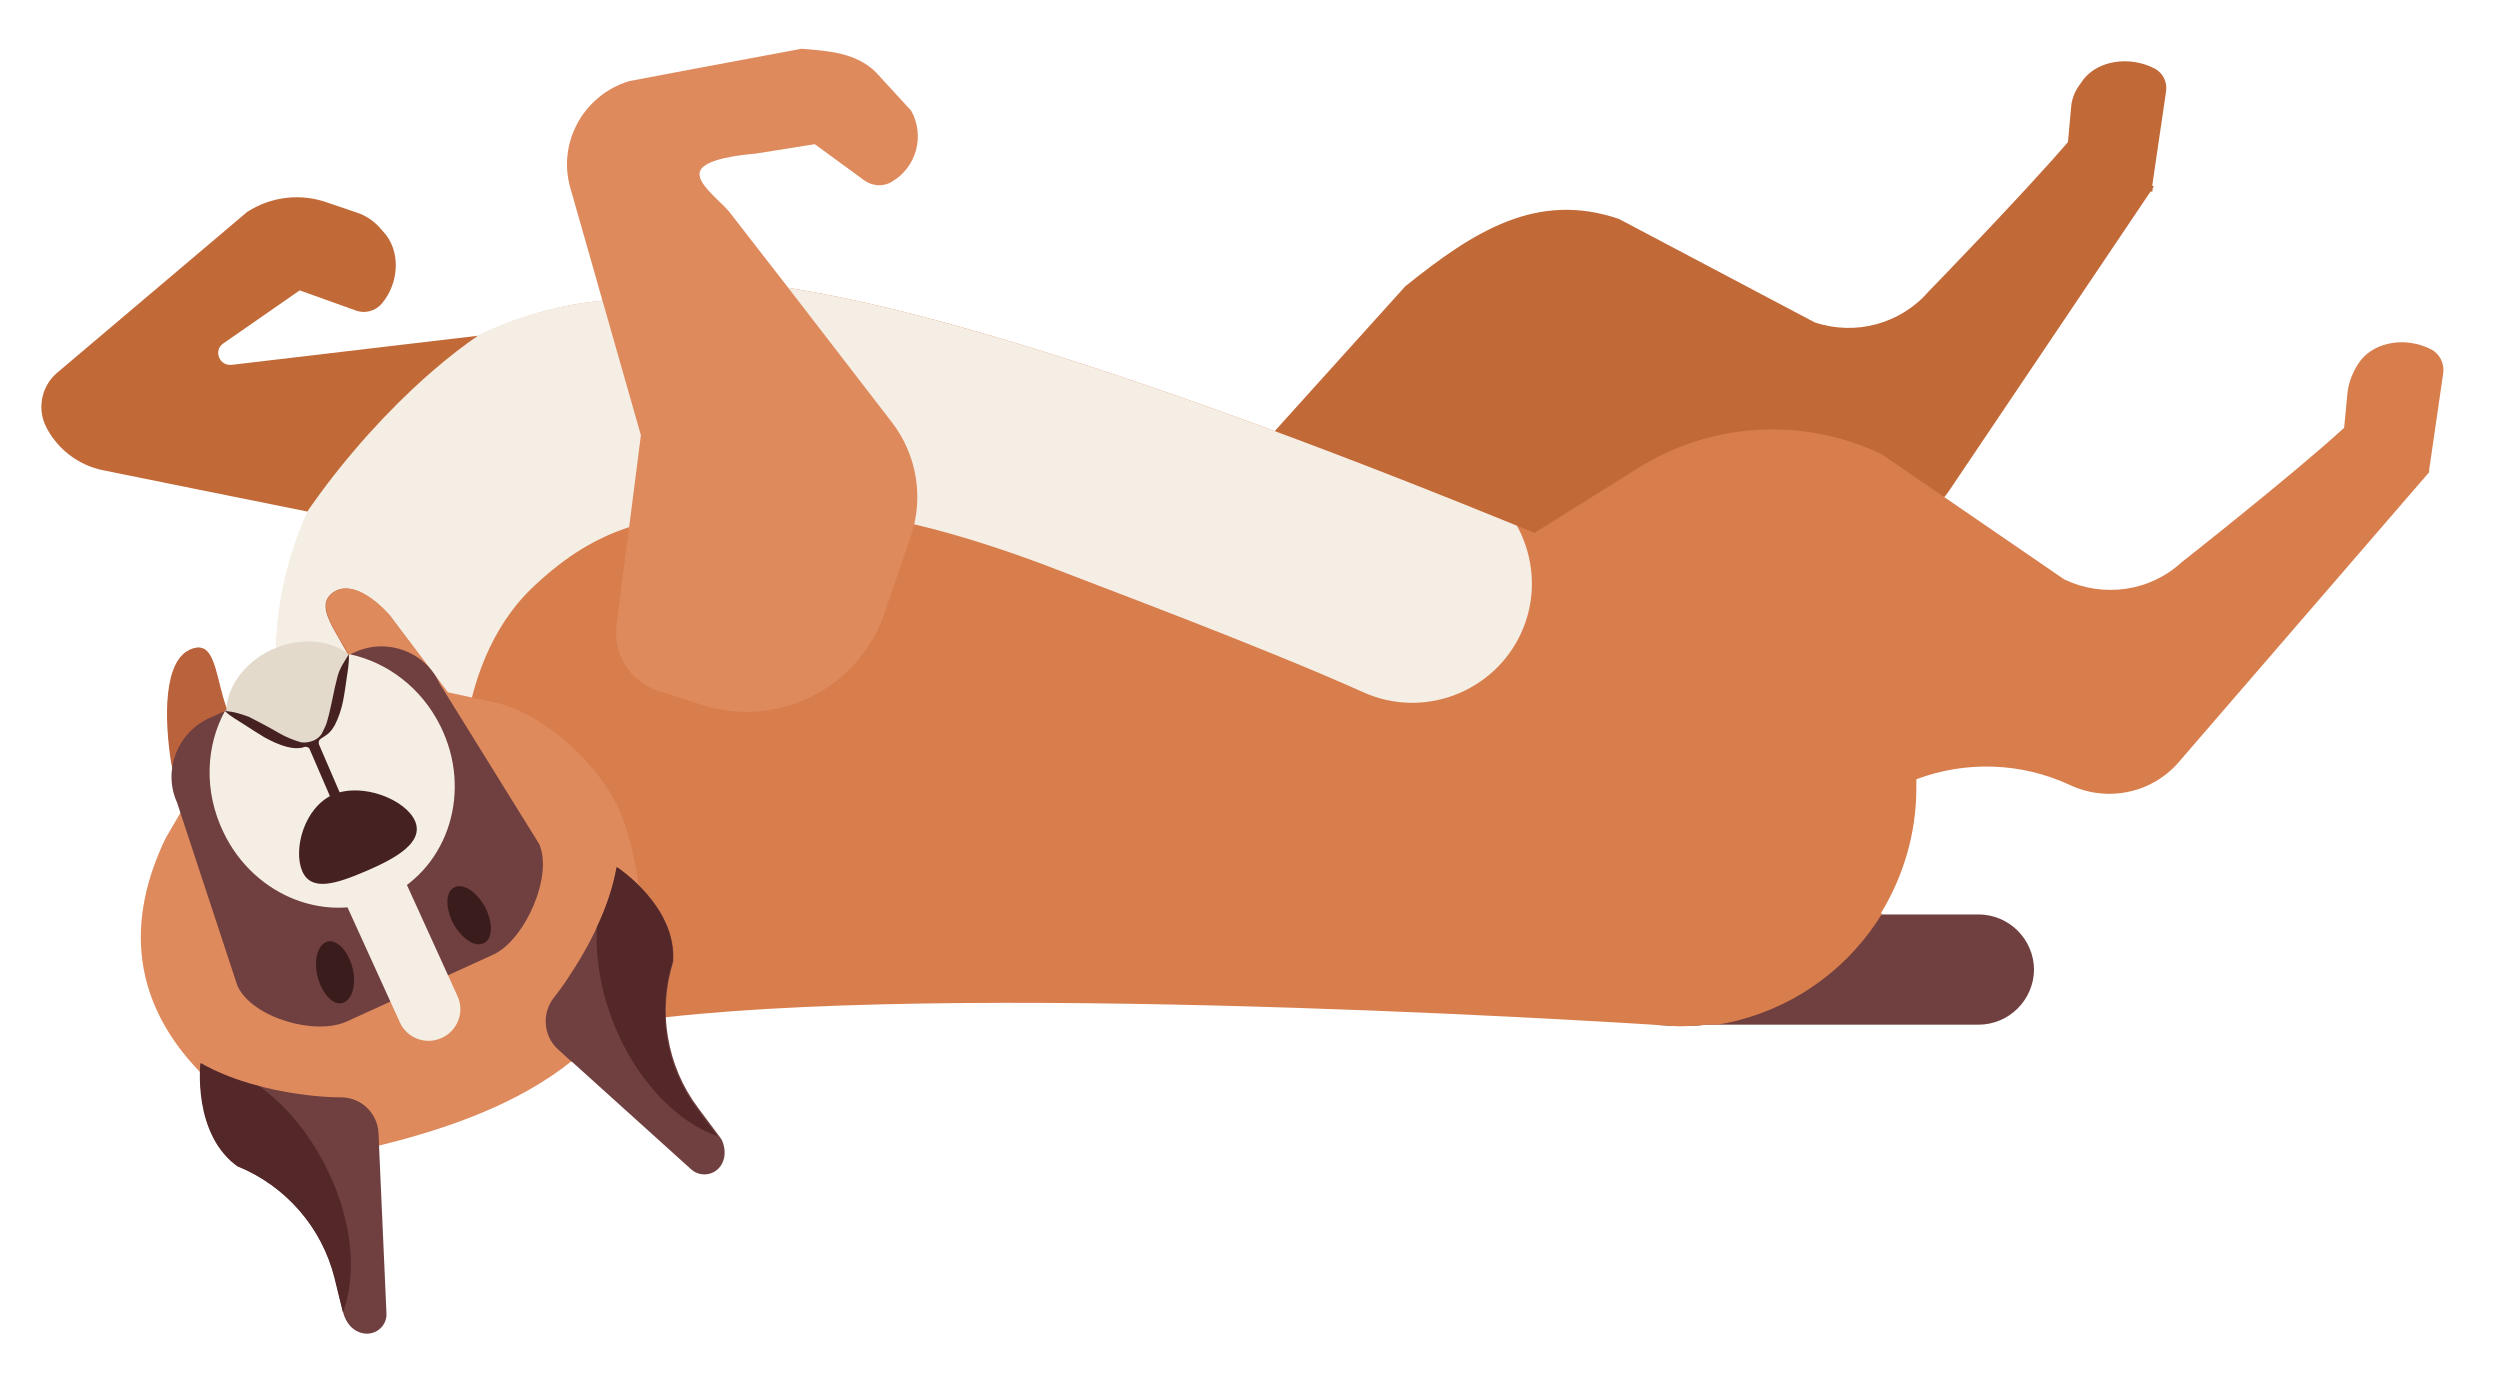
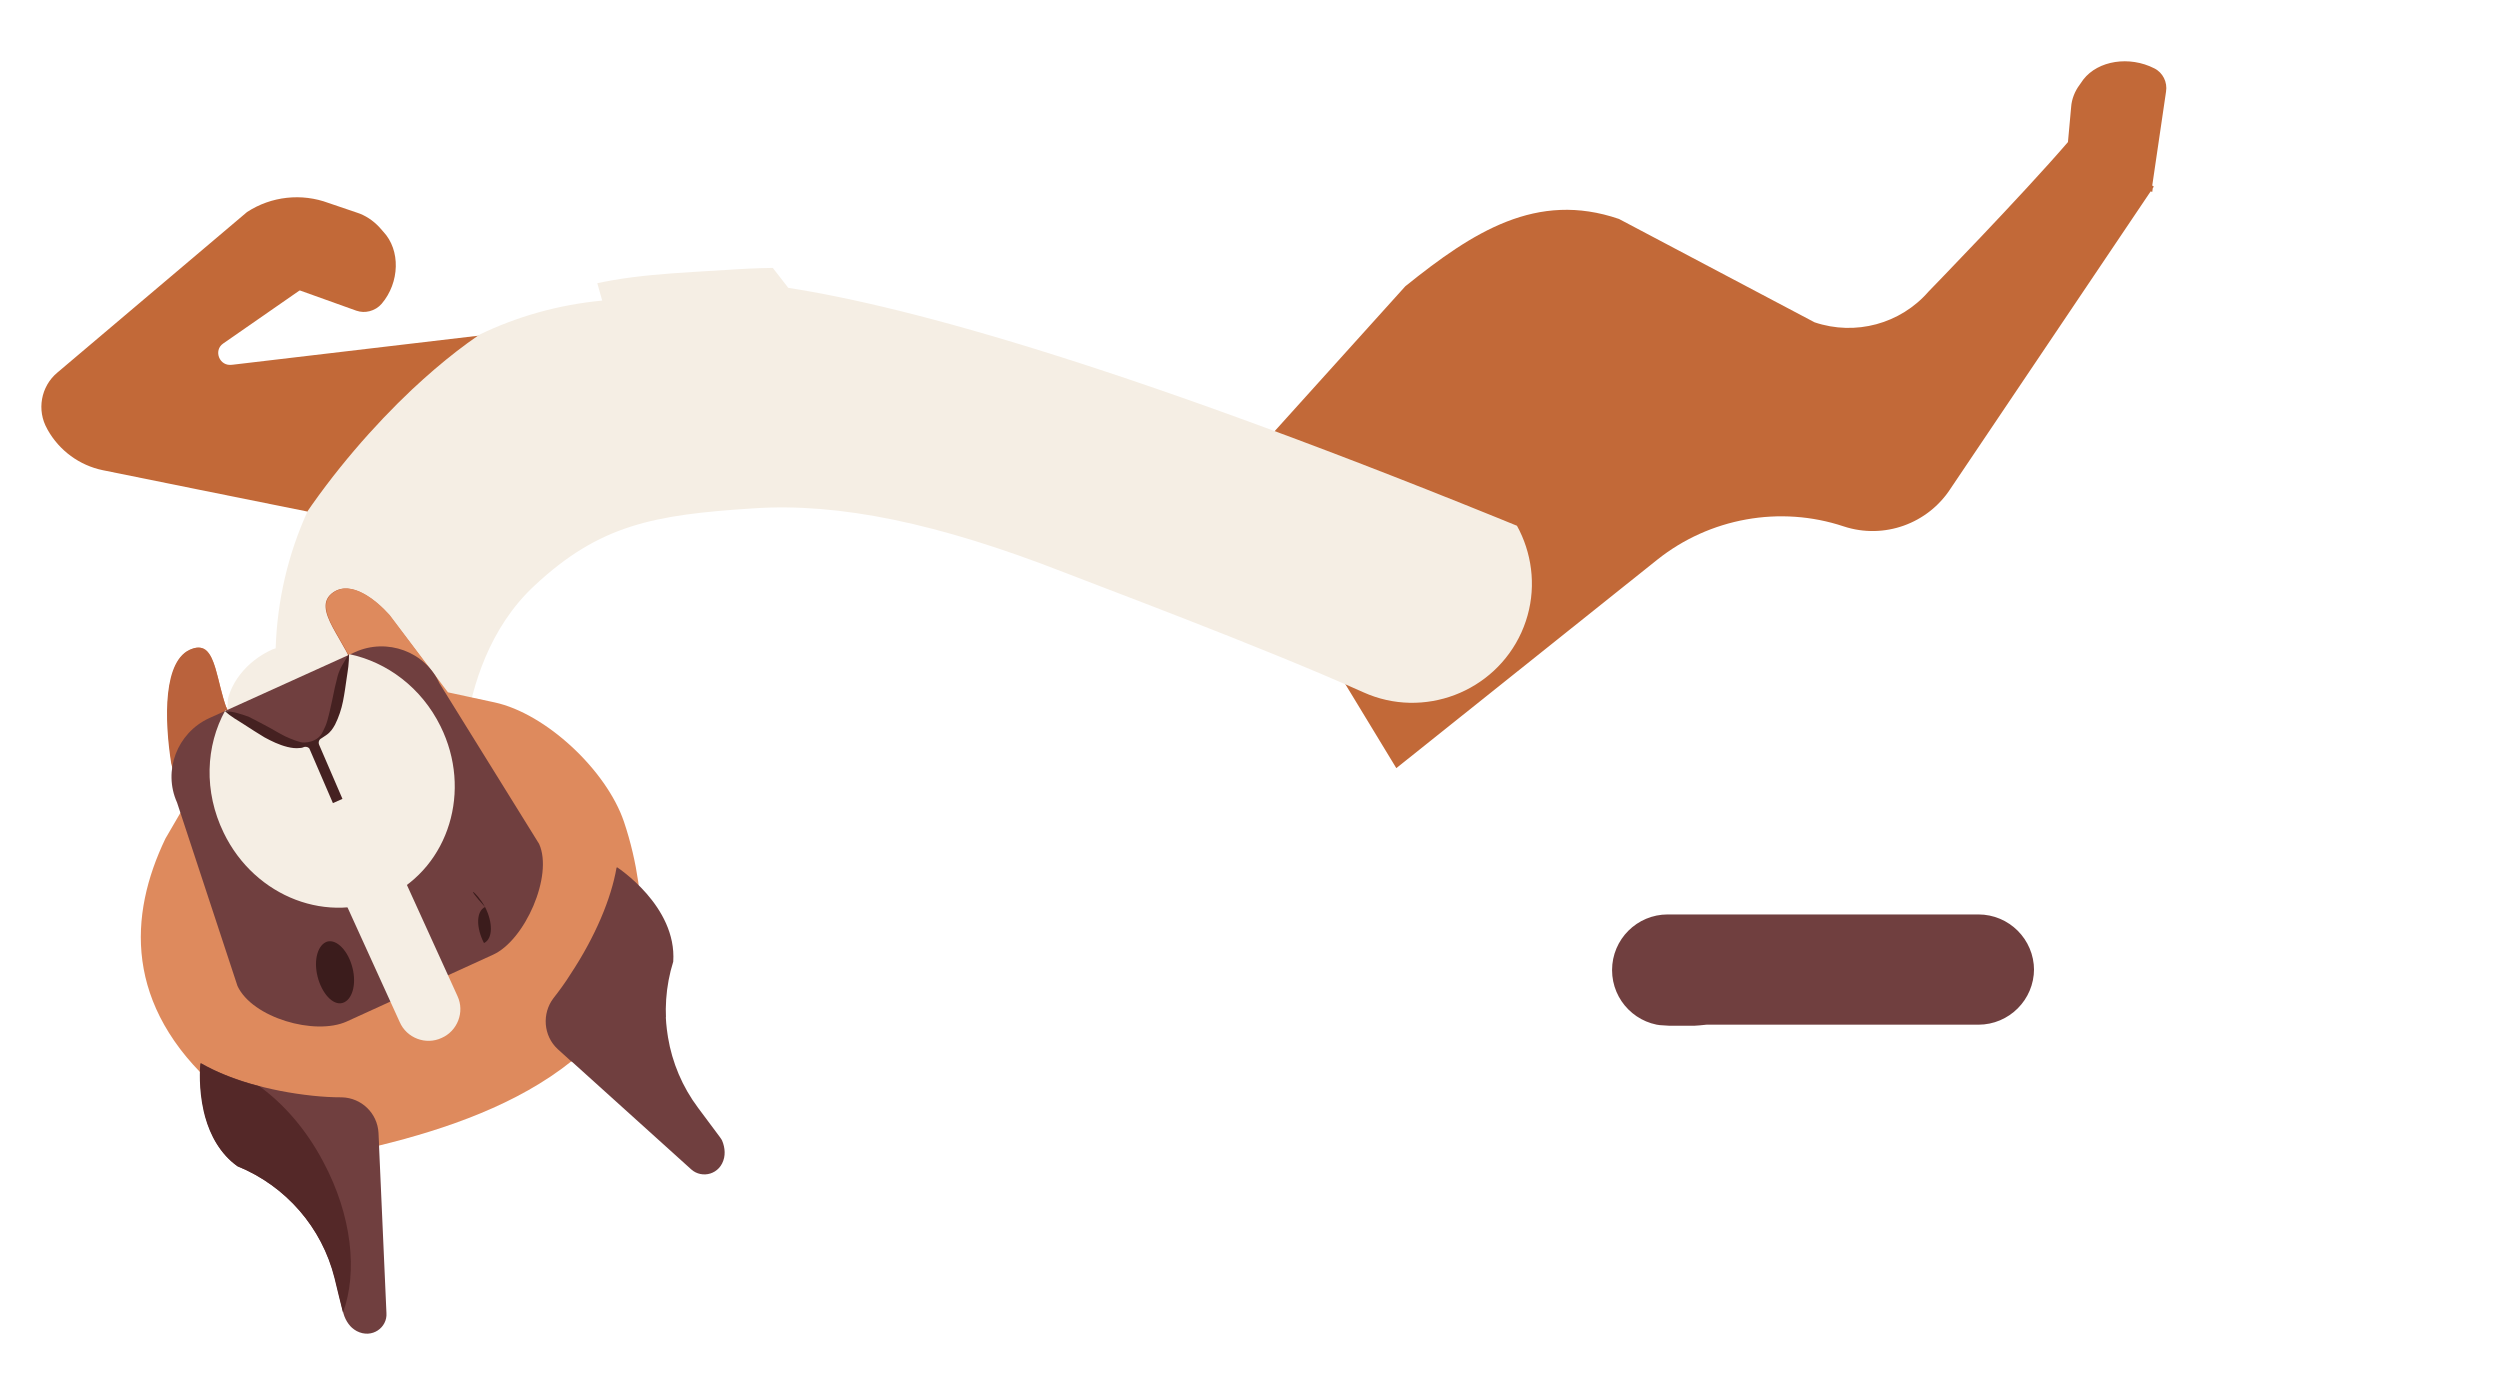
<svg xmlns="http://www.w3.org/2000/svg" xmlns:xlink="http://www.w3.org/1999/xlink" version="1.1" id="Layer_1" x="0px" y="0px" viewBox="0 0 471.6 261.7" style="enable-background:new 0 0 471.6 261.7;" xml:space="preserve">
  <style type="text/css"> .st0{fill:#C26938;} .st1{clip-path:url(#SVGID_2_);fill:#703F3F;} .st2{clip-path:url(#SVGID_2_);fill:#D87D4C;} .st3{clip-path:url(#SVGID_2_);fill:#C26938;} .st4{clip-path:url(#SVGID_2_);fill:#F5EEE4;} .st5{clip-path:url(#SVGID_2_);fill:#BA623C;} .st6{clip-path:url(#SVGID_2_);} .st7{fill:#DE8A5D;} .st8{clip-path:url(#SVGID_2_);fill:#DE8A5D;} .st9{clip-path:url(#SVGID_2_);fill:#3B1C1C;} .st10{clip-path:url(#SVGID_2_);fill:#E3DACC;} .st11{clip-path:url(#SVGID_2_);fill:#452121;} .st12{clip-path:url(#SVGID_2_);fill:#542828;} .st13{fill:#452121;} </style>
  <g>
    <path class="st0" d="M406,35l2.6-17.7c0.3-1.8-0.6-3.6-2.2-4.4c-4.7-2.4-10.6-1.5-13.4,2.1l-0.7,1c-0.9,1.2-1.5,2.7-1.6,4.2 l-0.6,6.6c-8.6,10-26.3,28.2-26.3,28.2c-5.3,6.1-13.8,8.4-21.5,5.8l-36.9-19.5c-15.5-5.3-27.5,2.4-40.3,12.7l-34,37.7l32.3,53.2 l49.2-39.3c9.9-7.9,23.2-10.3,35.2-6.3c7.6,2.5,15.9-0.5,20.2-7.2l37.7-56l0.3,0.1l0.1-0.7l0.2-0.3L406,35z" />
    <g>
      <defs>
        <path id="SVGID_1_" d="M458.6,65.9c-4.7-2.4-10.6-1.5-13.4,2.1c-1.4,1.9-2.3,4.1-2.5,6.4l-0.6,6.3c-9.6,8.8-30.7,25.4-30.7,25.4 c-6,5.5-14.7,6.7-22,3.2l-34.4-23.6c-14.8-7.1-32.2-6.1-46.1,2.6l-19.5,12.2c-75.6-31-117.5-42.6-140.7-46.2l-11.1-14.3 c-1.7-2.1-6.5-5.6-5.5-7.7c0.9-2.2,7.6-3,10.3-3.2l11.3-1.8L163,34c1.5,1.1,3.6,1.3,5.2,0.3c4.7-2.7,6.3-8.7,3.7-13.4l-6.7-7.3 c-3.8-3.7-9-4-14-4.4c-12.5,2.3-32.5,6.1-32.5,6.1c-8.6,2.6-13.6,11.6-11.1,20.2l6,21.2c-8.3,0.8-16.1,3-23.3,6.5l-46.5,5.6 c-2.4,0.4-3.6-2.7-1.7-4l14.4-10l10.6,3.8c1.7,0.6,3.7,0.1,4.9-1.3c3.4-4,3.6-10.1,0.3-13.6l-0.7-0.8c-1.2-1.3-2.7-2.3-4.3-2.8 l-5.3-1.8C56.9,36.4,51.2,37,46.6,40L10.8,70.3c-3.1,2.6-3.9,7.1-1.9,10.6L9,81.1c2.2,3.9,6,6.7,10.4,7.6 c9.2,1.9,25.8,5.2,38.6,7.8c-3.6,7.9-5.7,16.6-6,25.8c-0.2,0.1-0.4,0.1-0.6,0.2c-5.1,2.3-8.3,6.7-8.7,11c-1.8-5-2-10.8-4.9-11.4 c-0.1,0-0.3,0-0.4,0c-0.1,0-0.2,0-0.3,0c-0.1,0-0.3,0-0.4,0.1c-0.1,0-0.3,0.1-0.4,0.1c-0.1,0-0.1,0-0.2,0c-0.3,0.1-0.7,0.3-1,0.5 c-4.5,2.9-4.2,13.4-2.9,21.1l0.2,0.8c-0.3,2.2-0.1,4.6,0.9,6.7l0.6,1.7l-2.8,5c-6.4,13.5-7.7,29.3,6.6,44.1 c-0.1,3.8,0.4,13,7.1,17.8c9.1,3.7,15.9,11.5,18.3,21.1l1.6,6.6c0.4,1.4,1.3,2.7,2.6,3.4c2.9,1.5,5.8-0.7,5.6-3.4l-1.4-31.6 c12.7-3.1,26.2-7.8,36.3-15.9l22.6,20.4c2,1.8,5.5,1,6.2-2.2c0.3-1.4-0.1-3-0.9-4.2l-4.1-5.5c-3.7-5-5.7-10.8-6-16.8 c62.5-7,190.9,1.7,190.9,1.7c1.8,0,3.7-0.1,5.4-0.3h51.3c5.8,0,10.5-4.7,10.5-10.5s-4.7-10.5-10.5-10.5h-18.4 c4.2-6.9,6.7-15,6.7-23.6v-1.7c9.3-3.5,19.8-3.2,29,1.1c7.3,3.4,15.9,1.4,20.9-4.8L458.3,89l-0.1-0.1l2.7-18.6 C461.1,68.5,460.2,66.7,458.6,65.9z" />
      </defs>
      <clipPath id="SVGID_2_">
        <use xlink:href="#SVGID_1_" style="overflow:visible;" />
      </clipPath>
      <path class="st1" d="M373.2,193.5h-58.6c-5.8,0-10.5-4.7-10.5-10.5s4.7-10.5,10.5-10.5h58.6c5.8,0,10.5,4.7,10.5,10.5 S379,193.5,373.2,193.5z" />
-       <path class="st2" d="M460.9,70.3c0.3-1.8-0.6-3.6-2.2-4.4c-4.7-2.4-10.6-1.5-13.4,2.1c-1.4,1.9-2.3,4.1-2.5,6.4l-0.6,6.3 c-9.6,8.8-30.7,25.4-30.7,25.4c-6,5.5-14.7,6.7-22,3.2l-34.4-23.6c-14.8-7.1-32.2-6.1-46.1,2.6l-19.5,12.2 c-161-66-169.2-44.1-169.2-44.1c-37.7,0-68.2,30.6-68.2,68.2v69.3c0,0,46.4,2.7,61.5,0c56-10,203,0,203,0c24.9,0,45-20.1,45-45 v-1.7c9.3-3.5,19.8-3.2,29,1.1c7.3,3.4,15.9,1.4,20.9-4.8L458.3,89l-0.1-0.1L460.9,70.3z" />
      <path class="st3" d="M43.9,68.8c-2.4,0.4-3.6-2.7-1.7-4l14.4-10l10.6,3.8c1.7,0.6,3.7,0.1,4.9-1.3c3.4-4,3.6-10.1,0.3-13.6 l-0.7-0.8c-1.2-1.3-2.7-2.3-4.3-2.8l-5.3-1.8C56.9,36.4,51.2,37,46.6,40L10.8,70.3c-3.1,2.6-3.9,7.1-1.9,10.6L9,81.1 c2.2,3.9,6,6.7,10.4,7.6c16.4,3.3,56.5,11.5,56.5,11.5l29.8-38.7L43.9,68.8z" />
      <path class="st4" d="M65.5,156.2c-1.2,0-2.3-0.1-3.5-0.3c-12.3-1.9-20.7-13.5-18.8-25.8c3.3-21.2,20.4-43.3,34.5-56.6 c23.5-22,38.3-21.2,61.3-22.7c23.1-1.5,48,3.3,78.2,15.1c4.3,1.7-0.5-0.3,4.6,1.7c14.9,5.6,33.5,12.6,53.9,21.9 c11.3,5.1,16.4,18.5,11.3,29.8c-5.1,11.3-18.5,16.4-29.8,11.3c-19.1-8.6-51.9-20.8-56.4-22.6c-23.8-9.3-42.5-13.2-58.7-12.1 c-18.8,1.2-29,3.1-41.3,14.6c-8.5,7.9-11.7,18.9-12.9,26.6C86,148.3,76.4,156.2,65.5,156.2z" />
      <path class="st5" d="M68.3,126.7c0.4-0.4,0.7-0.8,1-1.3c0.5-0.2,1-0.5,1.4-0.9c0.5,1.1,1.6,1.4,2.6,1.2c0.6,1,1.8,1.3,2.8,1.1 c0.3,0.3,0.6,0.6,0.8,0.9c1.5,1.6,3.8,0.3,4.2-1.5l-7.7-10.2c-2.7-3-7.2-6.5-10.5-4.3c-4.6,3.1,2.8,9.4,4.3,15.8 C67.6,127.3,68,127,68.3,126.7z" />
      <g class="st6">
-         <path class="st7" d="M137.6,39.9c-1.7-2.1-6.5-5.6-5.5-7.7c0.9-2.2,7.6-3,10.3-3.2l11.3-1.8L163,34c1.5,1.1,3.6,1.3,5.2,0.3 c4.7-2.7,6.3-8.7,3.7-13.4l-6.7-7.3c-3.8-3.7-9-4-14-4.4c-12.5,2.3-32.5,6.1-32.5,6.1c-8.6,2.6-13.6,11.6-11.1,20.2l13.3,46.6 l-4.6,35.9c-0.7,5.4,2.6,10.6,7.8,12.3l8.4,2.7c14.2,4.5,29.4-3.1,34.3-17.2l5-14.6c2.5-7.3,1.2-15.4-3.6-21.6L137.6,39.9z" />
-       </g>
+         </g>
      <path class="st8" d="M93.3,132.5l-8.8-1.9l-11-14.6c-2.7-3-7.2-6.5-10.5-4.3c-7.6,5.1,17.3,18.8-5,27.3 c-20.9,8-13.3-19.6-21.7-16.6c-5.5,1.9-5.2,13.4-3.9,21.6l2,8.7l-3.2,5.5c-6.9,14.4-7.9,31.4,9.7,47.1l16.4,14.3l9.9-2.3 c16.6-3.8,35.5-9.8,46.7-22.6l6.7-9.9c0,0,2.4-14.1-2.9-29.8C114.4,145.3,103,134.6,93.3,132.5z" />
      <path class="st5" d="M43.4,135.2c-2.8-5.9-2.3-14.6-7.2-12.8c-5.5,1.9-5.2,13.4-3.9,21.6l0.3,1.2c0,0,0,0,0.1,0 c1.1-0.9,2.4-2.1,3.6-3.3c0,0,0.1-0.1,0.1-0.1c0.3,0,0.6,0,0.9,0C39.9,141.1,42.1,137.7,43.4,135.2z" />
      <path class="st1" d="M39.4,135.5L67,123c6-2.7,13.2-0.1,15.9,5.9l18.8,30.3c2.7,6-2.7,18.2-8.7,20.9l-27.6,12.6 c-6,2.7-17.8-0.7-20.6-6.7l-11.4-34.6C30.7,145.4,33.4,138.3,39.4,135.5z" />
      <path class="st9" d="M66.5,182.6c0.8,3.2-0.1,6.1-1.9,6.6s-3.9-1.8-4.7-5c-0.8-3.2,0.1-6.1,1.9-6.6 C63.6,177.2,65.7,179.4,66.5,182.6z" />
-       <path class="st9" d="M91.5,171.1c1.5,2.9,1.5,6-0.2,6.8c-1.6,0.9-4.2-0.8-5.8-3.7c-1.5-2.9-1.5-6,0.2-6.8 C87.3,166.5,89.9,168.2,91.5,171.1z" />
+       <path class="st9" d="M91.5,171.1c1.5,2.9,1.5,6-0.2,6.8c-1.5-2.9-1.5-6,0.2-6.8 C87.3,166.5,89.9,168.2,91.5,171.1z" />
      <path class="st4" d="M64.7,154.8c3-1.4,6.6,0,7.9,3l13.7,30.1c1.4,3,0,6.6-3,7.9c-3,1.4-6.6,0-7.9-3l-13.7-30.1 C60.4,159.7,61.7,156.1,64.7,154.8z" />
-       <path class="st10" d="M43.5,138c-2.5-5.4,1.1-12.4,7.9-15.5s14.4-1.3,16.9,4.2c2.5,5.4-1.1,12.4-7.9,15.5 C53.6,145.3,46,143.4,43.5,138z" />
      <path class="st4" d="M73.4,169c11.3-5.6,15.7-19.9,9.7-32c-3.6-7.3-10.1-12.1-17.2-13.6l-4,13.5c-0.9,3-4.3,4.5-7.2,3.1l-12.2-6 c-3.7,6.7-4.1,15.3-0.3,23.1C48.1,169.3,62.1,174.6,73.4,169z" />
-       <path class="st11" d="M78.3,154.9c1.7,4-3.6,7-9.2,9.4c-5.6,2.4-10.4,4-12.1,0c-1.7-4,0.3-11.9,5.8-14.4 C68.4,147.5,76.6,150.9,78.3,154.9z" />
      <path class="st1" d="M59,206.7c-8.5-0.9-16-3.2-21-6.1l-0.1,0c0,0-1.5,13.4,7,19.5c9.1,3.7,15.9,11.5,18.3,21.1l1.6,6.6 c0.4,1.4,1.3,2.7,2.6,3.4c2.9,1.5,5.8-0.7,5.6-3.4l-1.6-34.1c-0.2-3.7-3.2-6.6-6.9-6.7C62.7,207,60.9,206.9,59,206.7z" />
      <path class="st1" d="M107.6,183.8c4.7-7.1,7.7-14.3,8.7-20.1l0.1-0.1c0,0,11.3,7.3,10.6,17.8c-2.9,9.3-1.3,19.6,4.7,27.6l4.1,5.5 c0.9,1.2,1.3,2.7,0.9,4.1c-0.8,3.2-4.2,4-6.2,2.2l-25.3-22.9c-2.7-2.5-3-6.7-0.8-9.6C105.5,186.9,106.6,185.4,107.6,183.8z" />
      <path class="st12" d="M61,219.2c-3.2-6.1-7.5-11-12.1-14.3c-4.3-1.1-8-2.6-11-4.3l-0.1,0c0,0-1.5,13.4,7,19.5 c9.1,3.7,15.9,11.5,18.3,21.1l1.6,6.4C67.5,240,66.4,229.3,61,219.2z" />
-       <path class="st12" d="M115.9,193.4c-2.6-6.4-3.6-12.8-3.3-18.5c1.9-4,3.1-7.8,3.7-11.2l0.1-0.1c0,0,11.3,7.4,10.5,17.8 c-3,9.3-1.4,19.6,4.5,27.6l3.9,5.3C127.8,211.7,120.2,204,115.9,193.4z" />
    </g>
    <path class="st13" d="M63.2,136.7c0.7-1.4,1.2-2.9,1.5-4.4c0.3-1.5,0.5-3,0.7-4.4c0.2-1.4,0.5-2.9,0.4-4.5c-0.4,0.7-0.8,1.3-1.2,2 c-0.4,0.7-0.7,1.4-0.9,2.1c-0.4,1.5-0.7,2.9-1,4.4c-0.3,1.4-0.6,2.8-1,4.2c-0.2,0.7-0.5,1.3-0.8,1.9c-0.9,2.1-3.6,2.2-4.2,2 c-0.7-0.2-1.3-0.4-2-0.7c-1.3-0.5-2.5-1.3-3.8-2c-1.3-0.7-2.6-1.4-4-2.1c-0.8-0.3-1.5-0.5-2.2-0.7c-0.7-0.2-1.5-0.3-2.3-0.4 c1.1,1.1,2.5,1.8,3.7,2.6c1.2,0.8,2.5,1.6,3.8,2.4c1.3,0.7,2.7,1.4,4.3,1.8c0.8,0.2,1.6,0.3,2.4,0.2c0.3,0,0.6-0.1,0.8-0.2 c0.4-0.1,0.9,0.1,1,0.4l4.4,10.2l1.8-0.8l-4.4-10.2c-0.2-0.5,0-1,0.4-1.2c0.3-0.2,0.6-0.4,0.9-0.6 C62.4,138.1,62.8,137.4,63.2,136.7z" />
  </g>
</svg>